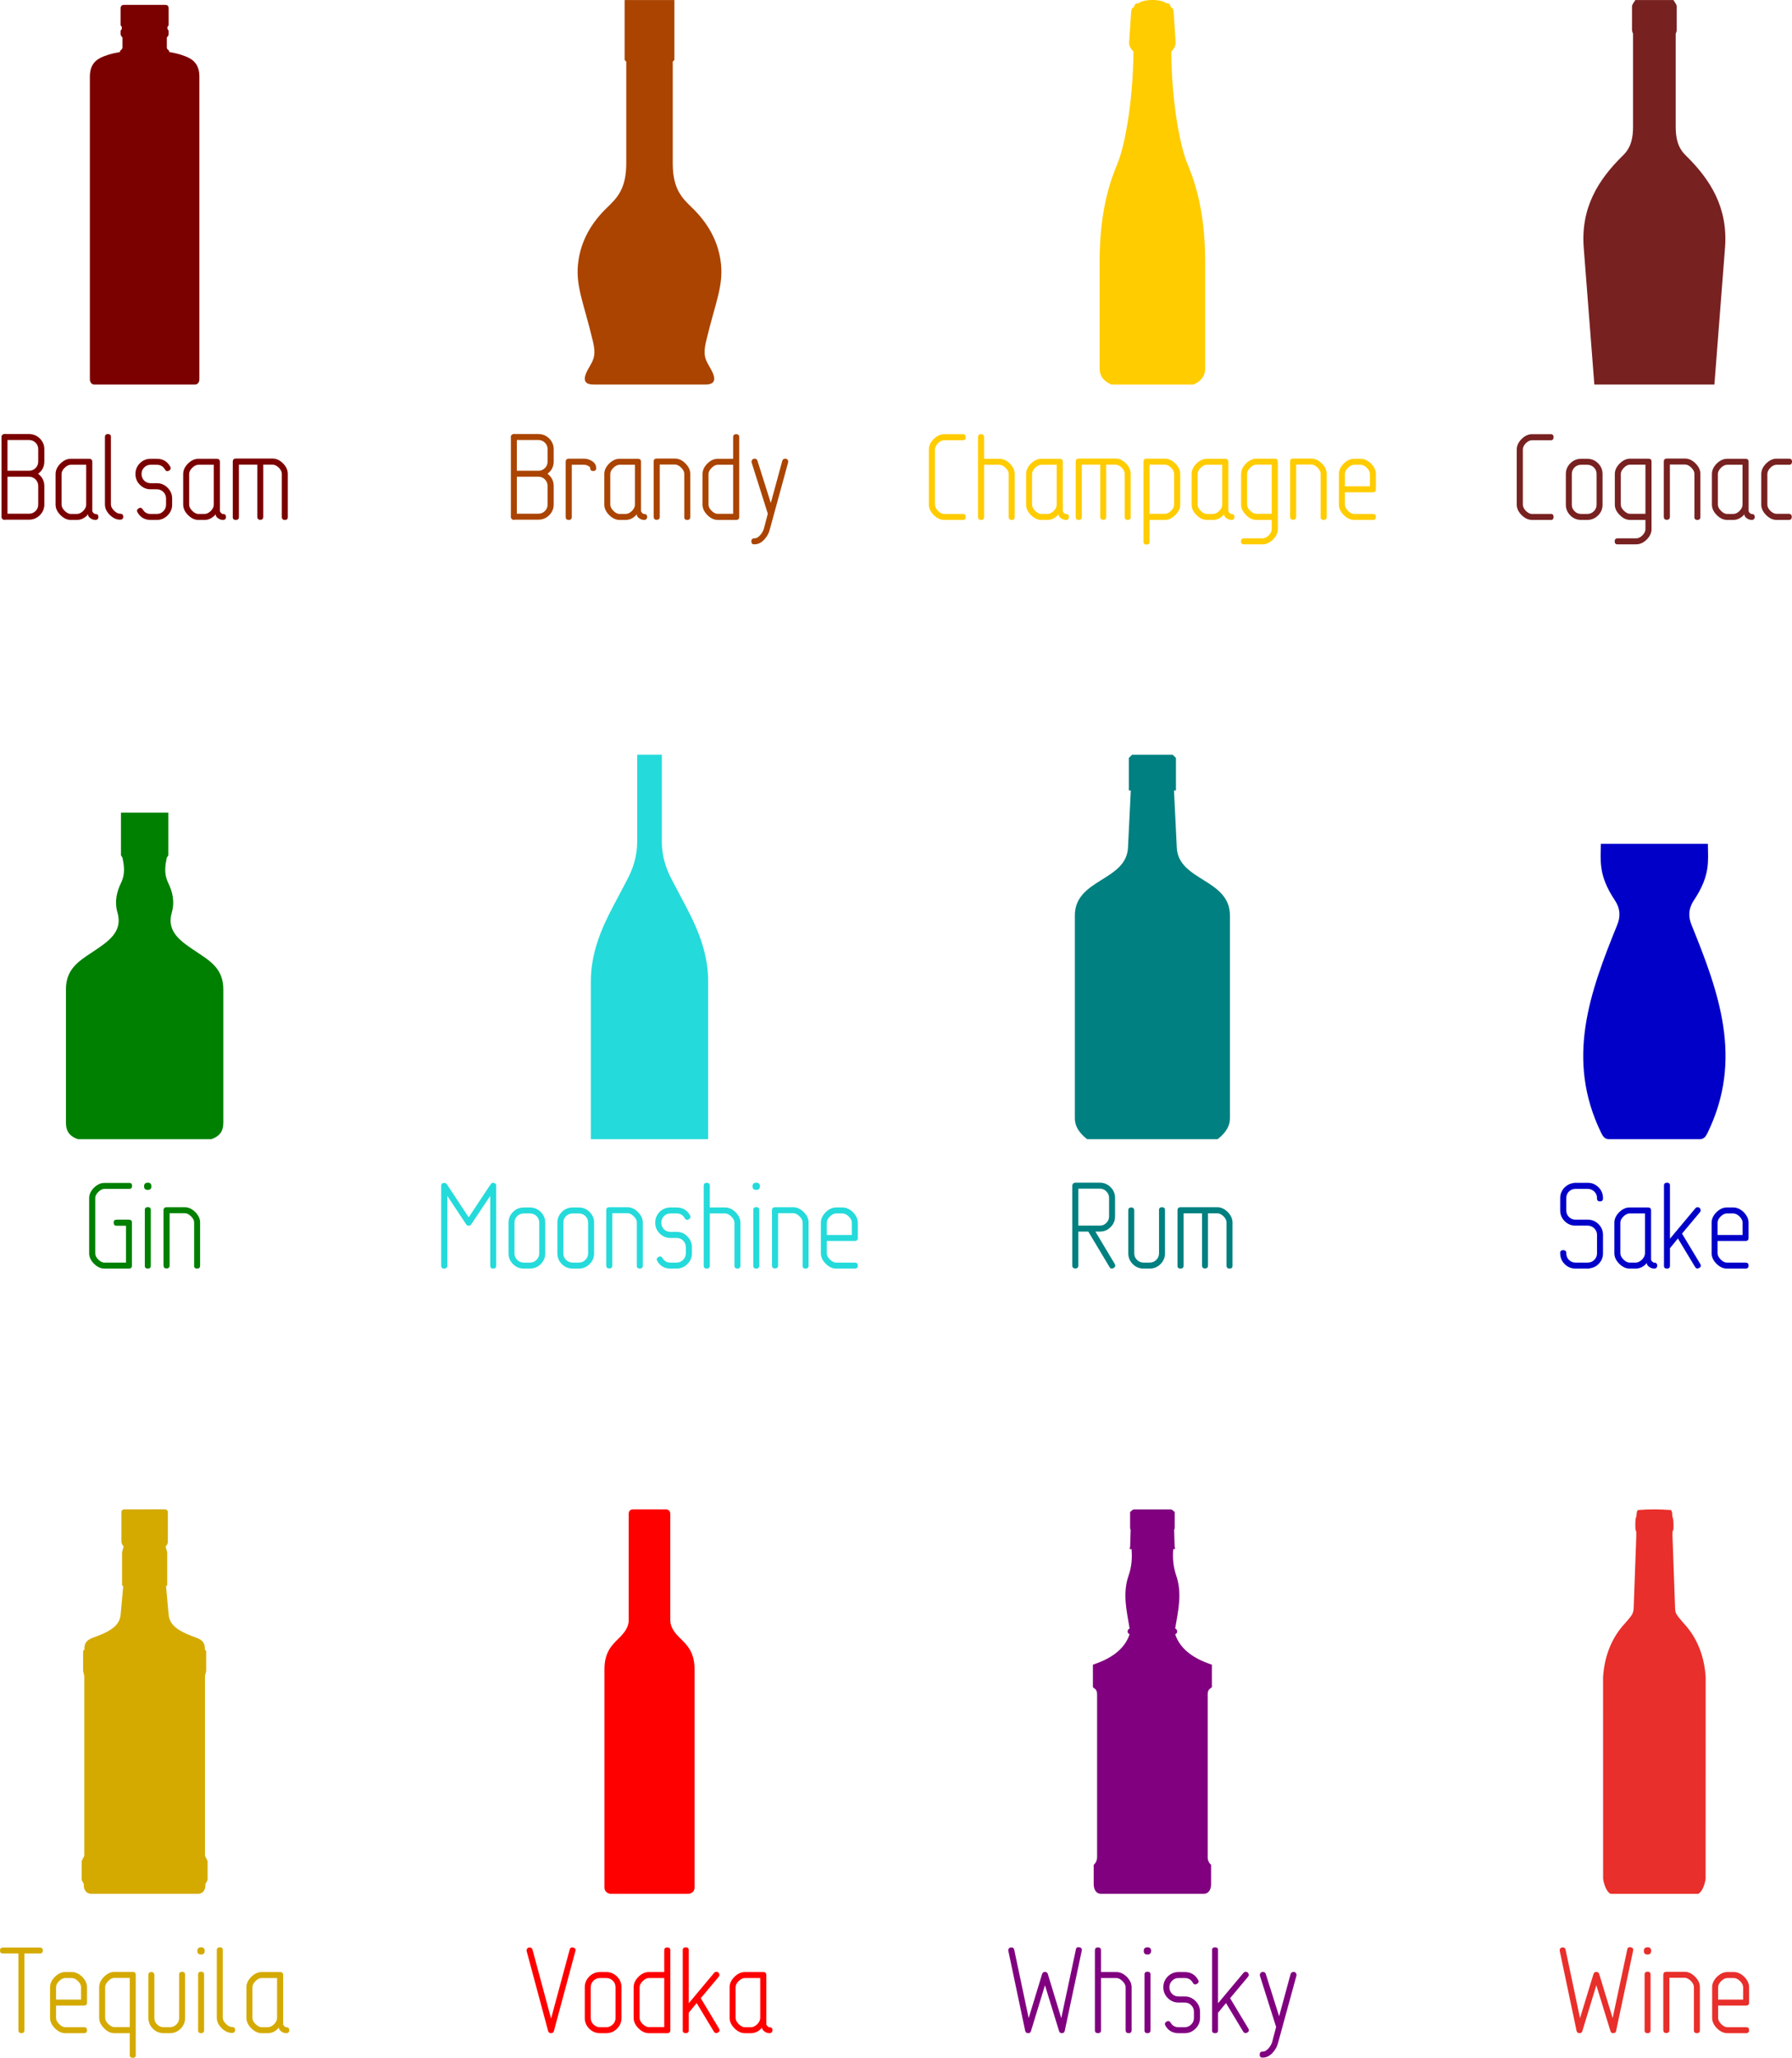
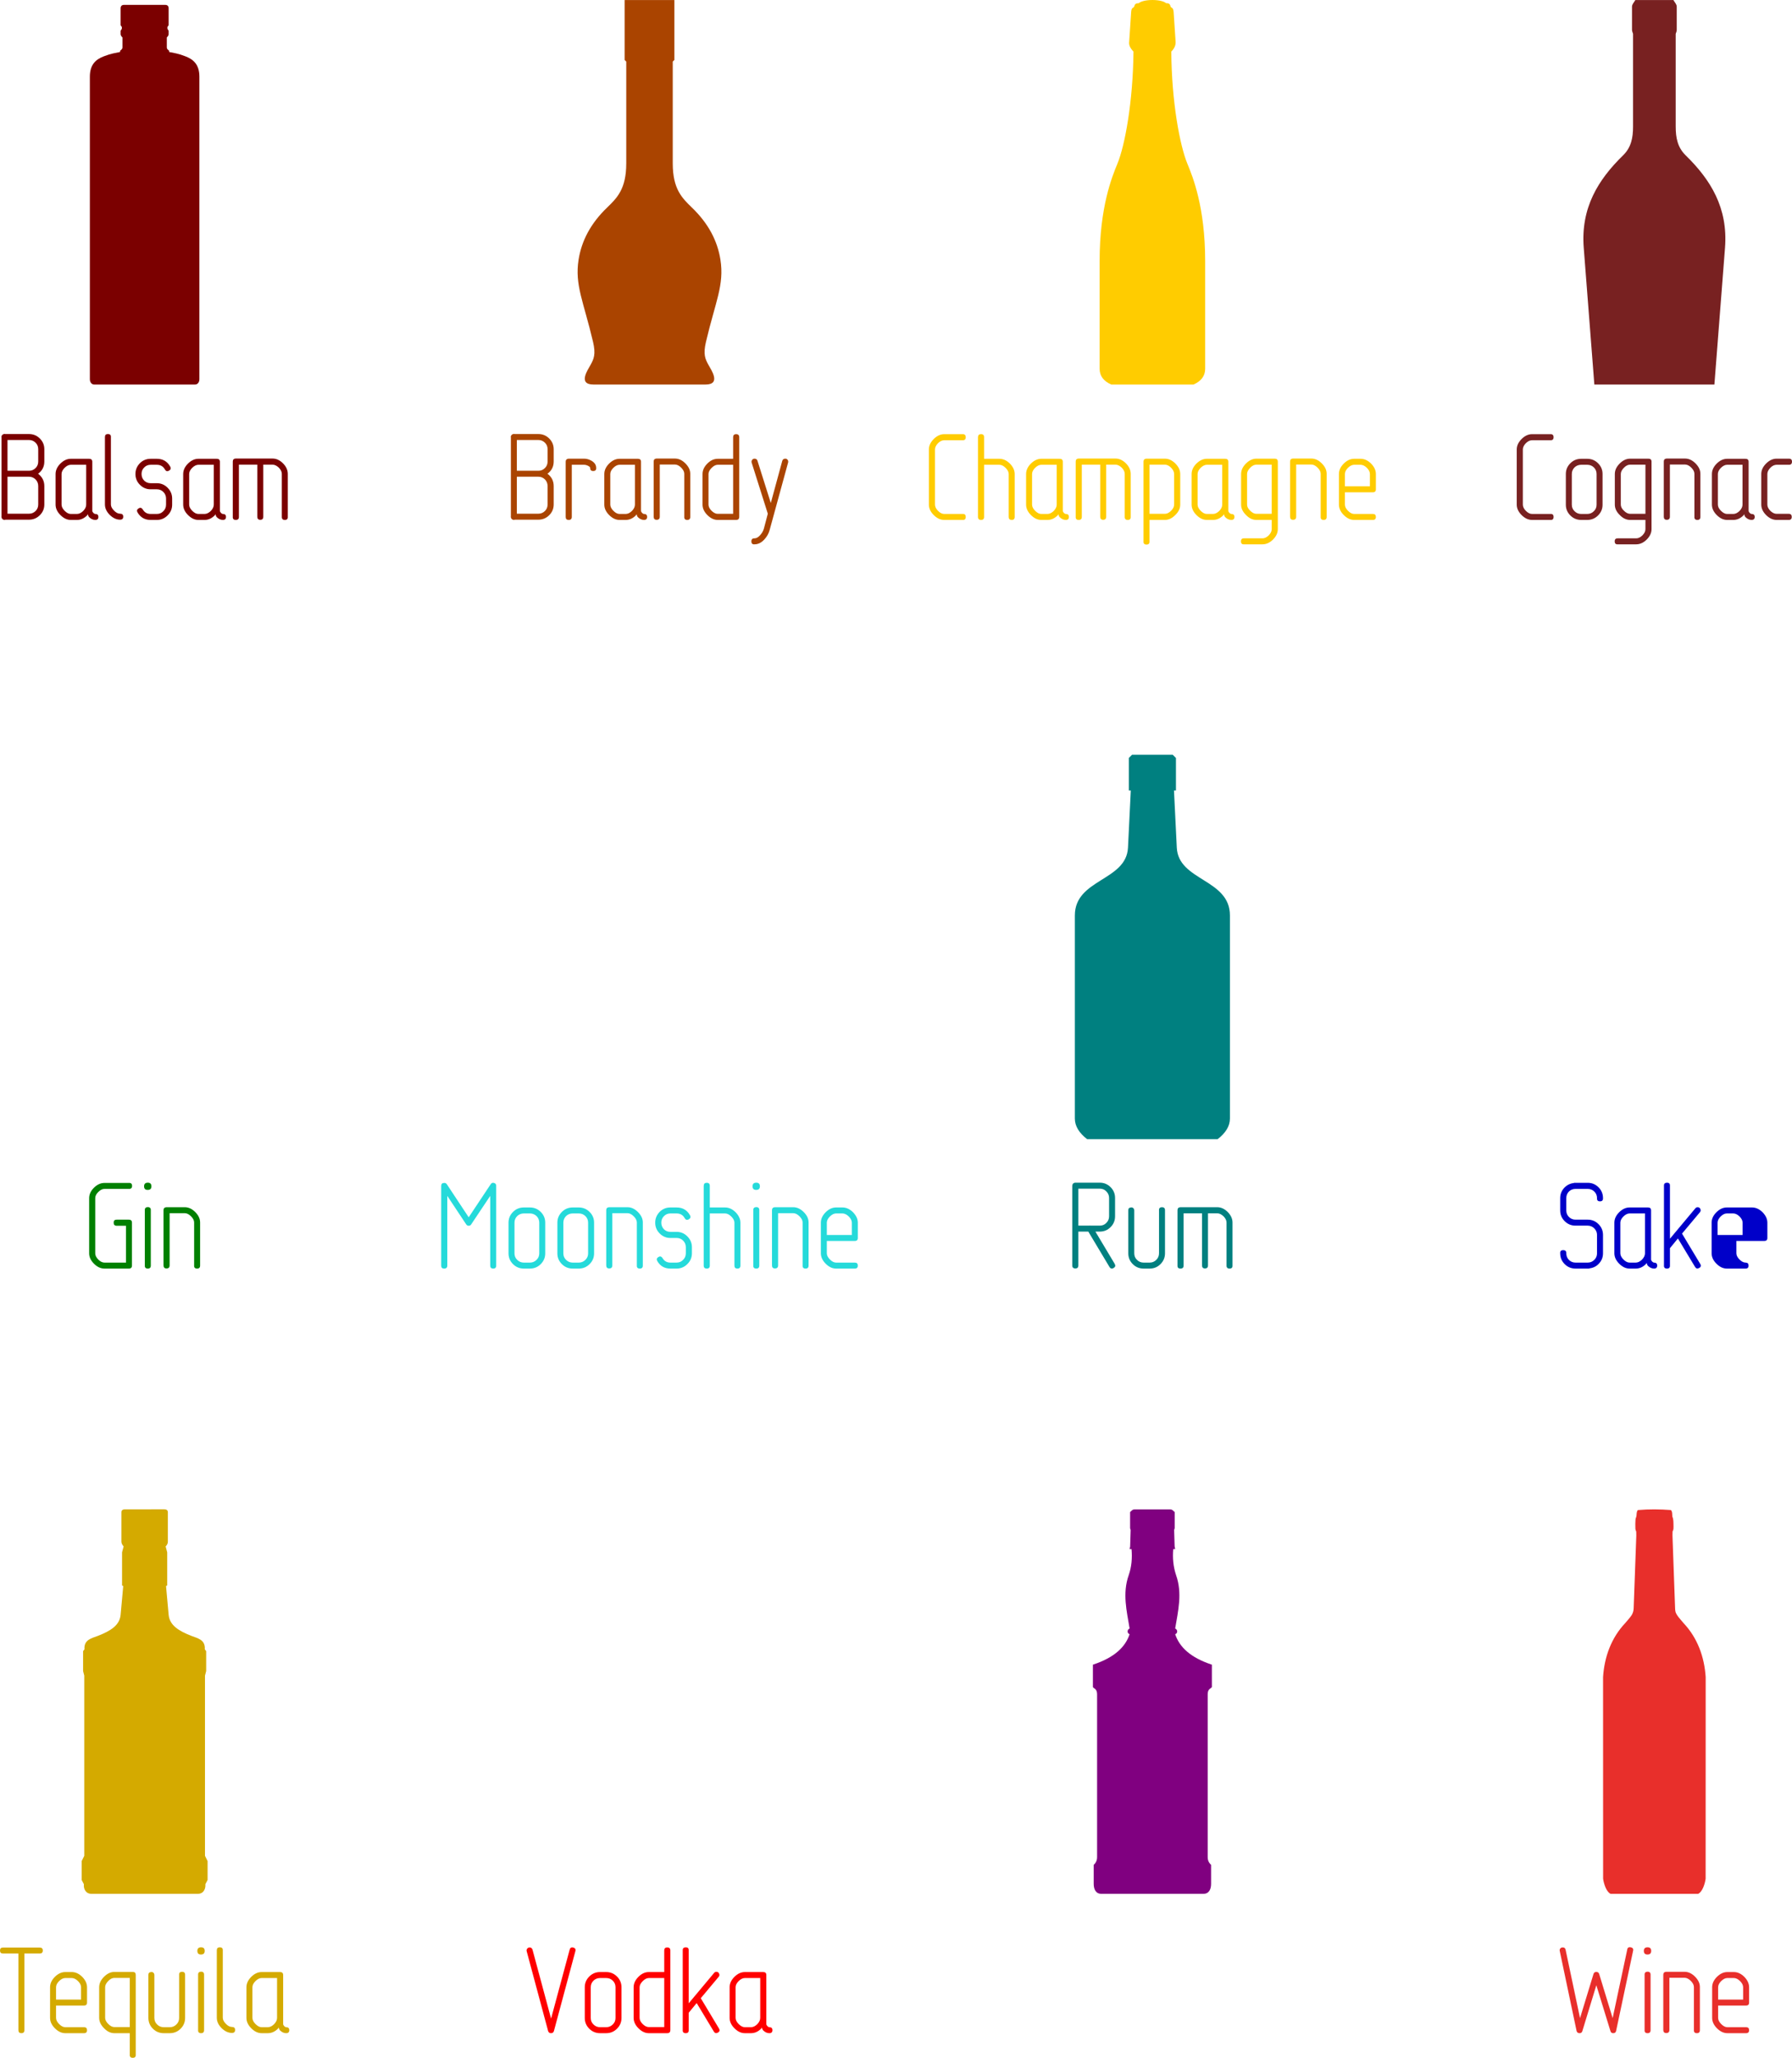
<svg xmlns="http://www.w3.org/2000/svg" width="970.111" height="1113.596" viewBox="0 0 909.479 1043.996">
  <path d="M559.008 960.797c-2.954 0-3.934-2.426-3.934-5.127v-9.573c.675-.65 1.725-1.75 1.725-3.93v-82.558c0-2.763-1.425-2.78-2.125-3.69v-11.384c10.868-3.566 16.47-8.93 18.628-15.472-1.2-.25-1.5-2.226 0-2.871-1.476-8.893-3.706-17.798-.475-27.033 1.525-4.364 1.825-8.74 1.45-13.24h-.95c0-.474.25-.95.25-1.425l.25-8.215c0-.35-.275-.675-.275-1.05v-8.122c.675-.45 1-1.35 2.35-1.35h17.921c1.35 0 1.675.9 2.35 1.35v8.122c0 .35-.274.7-.274 1.05l.25 8.215c.02.476.25.95.25 1.426h-.95c-.4 4.499 0 8.875 1.45 13.239 3.236 9.235 1 18.14-.475 27.033 1.5.65 1.2 2.633 0 2.87 2.15 6.543 7.762 11.907 18.628 15.473v11.383c-.7.9-2.126.925-2.126 3.691v82.557c0 2.176 1.05 3.279 1.726 3.931v9.573c0 2.704-.976 5.127-3.934 5.127z" fill="purple" />
  <path d="M829.958.015c-.575 1.125-1.676 2.1-1.676 3.361v11.758c0 .7.326 1.35.526 2.026v47.092c0 5.634-.95 10.56-5.07 14.571-12.646 12.334-21.538 26.623-19.958 46.884l5.384 69.376h60.93l5.387-69.376c1.576-20.26-7.312-34.55-19.958-46.884-4.111-4.01-5.069-8.937-5.069-14.571V17.16c.25-.675.525-1.325.525-2.026V3.376c0-1.25-1.125-2.25-1.675-3.361z" fill="#782121" />
-   <path d="M321.358 765.736c-2.15 0-2.276 1.65-2.276 2.376v53.974c0 3.505-2.35 6.456-5.096 9.142-3.354 3.276-7.207 6.932-7.207 15.557v111.023c0 1.826 1.825 2.989 3.163 2.989h39.39c1.35 0 3.163-1.15 3.163-2.989V846.785c0-8.625-3.854-12.28-7.21-15.557-2.746-2.686-5.096-5.637-5.096-9.143v-53.973c0-.7-.25-2.376-2.276-2.376z" fill="red" />
-   <path d="M359.39 577.94v-80.294c0-13.71-5.042-25.983-10.966-37.211l-7.443-14.1c-2.936-5.54-5.091-11.948-5.091-19.193v-44.26h-12.504v44.26c0 7.245-2.15 13.652-5.091 19.194l-7.443 14.099c-5.926 11.228-10.968 23.502-10.968 37.211v80.294z" fill="#25dada" />
  <path d="M831.287 766.086c-.4.3-.626 1.05-.7 2.401 0 .675-.25 1.35-.3 1.5-.25.25-.276 1.351-.326 3.052 0 2.35 0 2.89.25 3.476.25.3.25.7.25 2.538l-1.325 36.428c0 1.4-.25 2.573-.95 3.784-.576.925-1.476 2.025-3.279 4.093-7.174 7.568-10.668 17.27-11.316 27.511l.025 102.25c.35 2.651 1.7 6.788 3.819 7.678h44.39c2.126-.9 3.477-5.027 3.82-7.677l.024-102.25c-.65-10.241-4.14-19.944-11.316-27.512-2.1-2.425-2.998-3.523-3.536-4.54-.6-.951-.625-1.976-.675-3.064l-1.325-36.701c.01-1.85 0-2.226.25-2.538.275-.576.325-1.126.25-3.476 0-1.701-.25-2.886-.325-3.051-.25-.25-.275-.826-.3-1.5 0-1.351-.3-2.102-.7-2.402-5.532-.425-11.119-.475-16.648 0z" fill="#e82f2b" />
  <path d="M577.917 1.625c-2.1 0-2 1.05-2.376 1.926-.575.575-1.25.25-1.45 2.476l-1 15.082c-.25 1.525.325 3.146 2.175 5.064-.25 25.392-4.321 47.606-8.165 56.91-2.69 6.516-9.022 21.913-9.022 49.366v54.632c0 3.566 1.95 6.284 5.924 8.002h41.72c3.978-1.726 5.924-4.436 5.924-8.002v-54.632c0-27.453-6.33-42.85-9.023-49.367-3.843-9.303-8.012-31.517-8.162-56.91 1.875-1.925 2.276-3.548 2.176-5.063l-1-15.082c-.25-2.25-.901-1.876-1.451-2.476-.375-.875-.275-2.026-2.376-1.926-.8-.8-3.276-1.625-6.93-1.625-3.656 0-6.124.825-6.931 1.625z" fill="#fc0" />
  <path d="M301.204 195.083c-8.125 0-2.798-7.542-1.475-9.993 1.625-2.948 2.74-5.312 1.25-11.656-4.784-20.376-9.365-28.841-7.342-41.677 1.525-9.578 6.082-18.346 14.42-26.396 5.043-4.874 9.782-9.42 9.782-22.484V31.25l-.825-.825V.033h25.245v30.391l-.826.825v51.628c0 13.064 4.74 17.61 9.783 22.484 8.338 8.05 12.9 16.818 14.42 26.396 2.025 12.836-2.559 21.301-7.342 41.677-1.5 6.344-.376 8.708 1.25 11.656 1.325 2.45 6.66 9.993-1.476 9.993z" fill="#a40" />
-   <path d="M85.415 412.263v21.687l-.775 1.175c-.7 3.726-1.65 7.855.775 12.894 2.026 4.194 3.426 9.19 1.75 15.044-2.843 9.998 5.102 14.875 13.284 20.319 6.612 4.396 12.894 8.407 12.894 18.56v67.598c0 3.801-1.275 6.704-6.057 8.4h-67.77c-4.779-1.7-6.056-4.599-6.056-8.4v-67.598c0-10.153 6.281-14.164 12.893-18.56 8.183-5.444 16.128-10.32 13.284-20.319-1.675-5.854-.275-10.85 1.75-15.044 2.427-5.04 1.476-9.168.776-12.894l-.775-1.175v-21.687z" fill="green" />
  <path d="M63.342 765.721c-.7 0-1.725.275-1.725 1.426v14.88c0 .824.25 1.5 1.125 2.545l-.8 2.956v16.815l.6.3-1.325 14.574c-.476 5.32-5.052 8.175-11.519 10.7-3.1 1.201-7.205 1.901-6.827 6.828l-.7.925v10.09l.6 2.351v91.415l-1.325 2.648v9.58l1.125 2.151c-.25 2.451.975 4.892 3.874 4.892h53.916c2.9 0 4.076-2.451 3.87-4.892l1.126-2.15v-9.58l-1.325-2.649v-91.415l.6-2.35v-10.09l-.7-.926c.375-4.93-3.726-5.617-6.827-6.827-6.467-2.526-11.034-5.382-11.516-10.7l-1.326-14.575.6-.3v-16.815l-.8-2.956c.976-1.05 1.126-1.726 1.126-2.546v-14.88c0-1.15-1.026-1.425-1.726-1.425z" fill="#d4aa00" />
-   <path d="M816.43 577.94c-2.027 0-3.027-1.65-3.73-3.071-18.37-37.544-5.756-71.529 8.118-105.749 1.45-3.639 1.85-7.735-1.326-12.506-8.537-12.854-7.022-20.114-7.022-28.524h54.32c0 8.41 1.524 15.67-7.02 28.524-3.169 4.771-2.781 8.867-1.326 12.506 13.872 34.22 26.488 68.205 8.115 105.749-.7 1.425-1.7 3.07-3.729 3.07z" fill="#0000c9" />
  <path d="M595.173 382.894l1.65 1.65v16.503h-1l1.426 28.979c.825 16.975 26.966 15.797 26.966 34.413v103.038c0 3.866-2.226 7.362-6.237 10.463h-66.23c-4.016-3.101-6.237-6.597-6.237-10.463V464.439c0-18.616 26.135-17.438 26.966-34.413l1.425-28.979h-1v-16.502l1.65-1.65z" fill="teal" />
  <g style="-inkscape-font-specification:NonStandard;text-align:start" font-weight="400" font-size="63.159" font-family="NonStandard" fill="purple" stroke-width=".54" stroke-linecap="round" stroke-linejoin="round">
-     <path d="M513.225 987.974q-.758 0-1.2.568-.442.568-.253 1.263l8.527 40.485q.252 1.137 1.452 1.2 1.2.063 1.516-1.137l7.074-23.179 7.137 23.18q.316 1.2 1.516 1.136 1.2-.063 1.39-1.2l8.59-40.485q.441-1.579-1.201-1.895-1.579-.315-1.768 1.264l-7.39 34.674-6.821-22.358q-.316-1.074-1.453-1.074t-1.453 1.074l-6.82 22.358-7.327-34.674q-.253-1.264-1.516-1.2zM557.2 987.974q-1.515 0-1.515 1.579v40.422q0 1.515 1.579 1.515 1.516 0 1.516-1.515v-26.464h7.768q1.58 0 3.158 1.579 1.58 1.579 1.58 3.095v21.79q0 1.515 1.515 1.515 1.516 0 1.516-1.515v-21.79q0-2.78-2.464-5.306-2.463-2.4-5.305-2.4h-7.768v-10.926q0-1.643-1.58-1.58zM582.374 987.91q-1.894 0-1.894 1.832 0 1.895 1.894 1.832 1.832 0 1.832-1.832 0-1.831-1.832-1.831zm-.063 12.38q-1.516.063-1.452 1.579v27.98q-.127 1.641 1.515 1.641 1.58 0 1.516-1.642v-27.98q.063-1.578-1.579-1.578zM598.117 1000.48q-3.158 0-5.432 2.21-2.274 2.337-2.274 5.495 0 3.22 2.274 5.495 2.274 2.273 5.432 2.273h3.158q1.958 0 3.284 1.327 1.39 1.39 1.39 3.347v3.095q0 2.02-1.39 3.347-1.326 1.39-3.284 1.39h-3.158q-2.653 0-3.98-2.274-.82-1.326-2.083-.568-1.327.758-.569 2.084 2.21 3.79 6.632 3.79h3.158q3.158 0 5.432-2.274 2.336-2.274 2.336-5.495v-3.095q0-3.158-2.336-5.495-2.274-2.274-5.432-2.274h-3.158q-1.958 0-3.284-1.326-1.327-1.39-1.327-3.347 0-1.958 1.327-3.285 1.326-1.39 3.284-1.39h3.158q2.779 0 4.105 2.4.758 1.327 2.084.57 1.327-.759.569-2.085-2.21-3.916-6.758-3.916h-3.158zM616.662 987.91q-1.579.064-1.516 1.516v40.422q-.126 1.642 1.516 1.642t1.516-1.642v-8.716l4.042-4.926 8.716 14.463q.758 1.264 2.084.506 1.327-.758.506-2.085l-9.222-15.347 9.095-10.864q.632-.758.19-1.642-.38-.884-1.39-.884-.695 0-1.137.568l-12.884 15.411v-26.906q.063-1.515-1.516-1.515zM640.9 1000.416q-.758 0-1.2.632-.442.631-.252 1.326l8.21 25.958-1.958 7.453q-.505 1.895-2.02 3.537-1.39 1.516-2.78 1.516-1.579-.063-1.579 1.516 0 1.642 1.58 1.516 2.778 0 5.052-2.527 1.958-2.147 2.653-4.8l9.347-34.169q.19-.758-.252-1.39-.506-.631-1.263-.568-1.137.063-1.453 1.137l-5.81 21.348-6.759-21.411q-.316-1.074-1.516-1.074z" />
-   </g>
+     </g>
  <g style="-inkscape-font-specification:NonStandard;text-align:start" font-weight="400" font-size="63.159" font-family="NonStandard" fill="red" stroke-width=".54" stroke-linecap="round" stroke-linejoin="round">
    <path d="M268.822 987.974q-.758 0-1.264.631-.442.569-.252 1.327l10.863 40.421q.316 1.137 1.516 1.137 1.137 0 1.453-1.137L292 989.932q.442-1.516-1.074-1.895-1.452-.38-1.831 1.137l-9.411 34.927-9.41-34.927q-.317-1.137-1.453-1.2zM304.554 1000.48q-3.221 0-5.495 2.273-2.274 2.274-2.274 5.432v15.6q0 3.158 2.274 5.432 2.274 2.273 5.495 2.273h3.095q3.22 0 5.495-2.273 2.273-2.274 2.273-5.432v-15.6q0-3.158-2.273-5.432-2.274-2.274-5.495-2.274h-3.095zm3.095 3.03q1.958 0 3.347 1.327 1.39 1.39 1.39 3.348v15.6q0 1.958-1.39 3.284-1.39 1.39-3.347 1.39h-3.095q-1.958 0-3.348-1.39-1.39-1.326-1.39-3.284v-15.6q0-1.958 1.39-3.348 1.39-1.326 3.348-1.326h3.095zM338.633 987.974q-1.516 0-1.516 1.579v10.926h-7.831q-2.843 0-5.243 2.4-2.463 2.463-2.463 5.306v15.537q0 2.842 2.463 5.305 2.464 2.463 5.243 2.463h9.347q1.58 0 1.58-1.579v-40.358q0-1.58-1.58-1.58zm-1.516 15.537v24.885h-7.831q-1.516 0-3.095-1.516-1.58-1.58-1.58-3.158v-15.537q0-1.516 1.58-3.095 1.579-1.58 3.095-1.58h7.831zM348.017 987.91q-1.579.064-1.515 1.516v40.422q-.127 1.642 1.515 1.642t1.516-1.642v-8.716l4.042-4.926 8.716 14.463q.758 1.264 2.085.506 1.326-.758.505-2.085l-9.221-15.347 9.095-10.864q.631-.758.189-1.642-.379-.884-1.39-.884-.694 0-1.136.568l-12.885 15.411v-26.906q.063-1.515-1.516-1.515zM378.003 1000.48q-2.779 0-5.242 2.4-2.463 2.463-2.463 5.305v15.537q0 2.842 2.463 5.305 2.463 2.463 5.242 2.463h3.158q2.905 0 5.242-2.4.064-.063.127-.252.063-.19.126-.253l.253.758q.19.505.379.695 1.452 1.452 3.158 1.452 1.579 0 1.579-1.515 0-1.516-1.58-1.516-.442 0-1.01-.569-.505-.568-.505-1.073v-24.822q0-1.516-1.58-1.516h-9.347zm7.832 3.03v20.212q0 1.642-1.516 3.22-1.579 1.517-3.158 1.517h-3.158q-1.516 0-3.095-1.58-1.579-1.578-1.579-3.157v-15.537q0-1.58 1.58-3.158 1.578-1.516 3.094-1.516h7.832z" />
  </g>
  <g style="-inkscape-font-specification:NonStandard;text-align:start" font-weight="400" font-size="63.159" font-family="NonStandard" fill="#25dada" stroke-width=".54" stroke-linecap="round" stroke-linejoin="round">
    <path d="M225.43 600.138q-1.515 0-1.515 1.516v40.422q0 1.516 1.516 1.516 1.579 0 1.579-1.516v-35.37l9.6 14.464q.442.695 1.263.695t1.263-.695l9.664-14.463v35.369q0 1.516 1.516 1.516 1.515 0 1.515-1.516v-40.422q.064-1.137-1.073-1.516-1.074-.316-1.706.632l-11.179 16.8-11.116-16.8q-.505-.695-1.326-.632zM265.854 612.58q-3.221 0-5.495 2.274t-2.274 5.432v15.6q0 3.158 2.274 5.432 2.274 2.274 5.495 2.274h3.095q3.22 0 5.494-2.274 2.274-2.274 2.274-5.432v-15.6q0-3.158-2.274-5.432-2.273-2.273-5.494-2.273h-3.095zm3.095 3.032q1.957 0 3.347 1.327 1.39 1.39 1.39 3.347v15.6q0 1.958-1.39 3.285-1.39 1.39-3.347 1.39h-3.095q-1.958 0-3.348-1.39-1.39-1.327-1.39-3.285v-15.6q0-1.958 1.39-3.347 1.39-1.327 3.348-1.327h3.095zM290.649 612.58q-3.221 0-5.495 2.274t-2.274 5.432v15.6q0 3.158 2.274 5.432 2.274 2.274 5.495 2.274h3.094q3.222 0 5.495-2.274 2.274-2.274 2.274-5.432v-15.6q0-3.158-2.274-5.432-2.273-2.273-5.495-2.273h-3.094zm3.094 3.032q1.958 0 3.348 1.327 1.39 1.39 1.39 3.347v15.6q0 1.958-1.39 3.285-1.39 1.39-3.348 1.39h-3.094q-1.958 0-3.348-1.39-1.39-1.327-1.39-3.285v-15.6q0-1.958 1.39-3.347 1.39-1.327 3.348-1.327h3.094zM309.065 612.454q-1.39.127-1.39 1.516v27.98q0 1.579 1.516 1.579 1.579 0 1.579-1.58v-26.463h7.705q1.58 0 3.158 1.579 1.58 1.579 1.58 3.095v21.79q-.127 1.642 1.515 1.642 1.579 0 1.516-1.642v-21.79q0-2.78-2.463-5.242-2.464-2.464-5.306-2.464h-9.41zM340.239 612.58q-3.158 0-5.432 2.211-2.274 2.337-2.274 5.495 0 3.221 2.274 5.495t5.432 2.274h3.158q1.957 0 3.284 1.326 1.39 1.39 1.39 3.347v3.095q0 2.021-1.39 3.348-1.327 1.39-3.284 1.39h-3.158q-2.653 0-3.98-2.275-.82-1.326-2.084-.568-1.326.758-.568 2.084 2.21 3.79 6.632 3.79h3.158q3.157 0 5.431-2.274 2.337-2.274 2.337-5.495v-3.095q0-3.157-2.337-5.494-2.274-2.274-5.431-2.274h-3.158q-1.958 0-3.285-1.327-1.326-1.389-1.326-3.347t1.326-3.284q1.327-1.39 3.285-1.39h3.158q2.779 0 4.105 2.4.758 1.327 2.084.569t.569-2.085q-2.211-3.915-6.758-3.915h-3.158zM358.657 600.075q-1.515 0-1.515 1.58v40.421q0 1.516 1.579 1.516 1.515 0 1.515-1.516v-26.464h7.769q1.579 0 3.158 1.58 1.579 1.578 1.579 3.094v21.79q0 1.516 1.516 1.516t1.516-1.516v-21.79q0-2.779-2.464-5.305-2.463-2.4-5.305-2.4h-7.769v-10.927q0-1.642-1.579-1.579zM383.831 600.012q-1.894 0-1.894 1.832 0 1.894 1.894 1.831 1.832 0 1.832-1.831 0-1.832-1.832-1.832zm-.063 12.38q-1.516.062-1.453 1.578v27.98q-.126 1.642 1.516 1.642 1.58 0 1.516-1.642v-27.98q.063-1.579-1.579-1.579zM393.195 612.454q-1.39.127-1.39 1.516v27.98q0 1.579 1.516 1.579 1.579 0 1.579-1.58v-26.463h7.705q1.58 0 3.158 1.579 1.58 1.579 1.58 3.095v21.79q-.127 1.642 1.515 1.642 1.58 0 1.516-1.642v-21.79q0-2.78-2.463-5.242-2.463-2.464-5.306-2.464h-9.41zM424.306 612.58q-2.78 0-5.243 2.4-2.463 2.464-2.463 5.306v15.537q0 2.842 2.463 5.306 2.464 2.463 5.243 2.463h9.537q1.515 0 1.515-1.516t-1.515-1.516h-9.537q-1.516 0-3.095-1.579-1.58-1.579-1.58-3.158v-6.253h14.212q1.515 0 1.515-1.515v-7.769q0-2.779-2.463-5.305-2.463-2.4-5.305-2.4h-3.284zm3.284 3.032q1.579 0 3.158 1.516 1.579 1.58 1.579 3.158v6.253h-12.695v-6.253q0-1.579 1.579-3.158 1.579-1.516 3.095-1.516h3.284z" />
  </g>
  <g style="-inkscape-font-specification:NonStandard;text-align:start" font-weight="400" font-size="63.159" font-family="NonStandard" fill="#e82f2b" stroke-width=".54" stroke-linecap="round" stroke-linejoin="round">
    <path d="M793.061 987.974q-.758 0-1.2.568-.442.568-.253 1.263l8.527 40.485q.252 1.137 1.453 1.2 1.2.063 1.515-1.137l7.074-23.179 7.137 23.18q.316 1.2 1.516 1.136 1.2-.063 1.39-1.2l8.59-40.485q.441-1.579-1.2-1.895-1.58-.315-1.77 1.264l-7.389 34.674-6.821-22.358q-.316-1.074-1.453-1.074t-1.452 1.074l-6.822 22.358-7.326-34.674q-.253-1.264-1.516-1.2zM836.182 987.91q-1.895 0-1.895 1.832 0 1.895 1.895 1.832 1.832 0 1.832-1.832 0-1.831-1.832-1.831zm-.063 12.38q-1.516.063-1.453 1.579v27.98q-.126 1.641 1.516 1.641 1.579 0 1.516-1.642v-27.98q.063-1.578-1.58-1.578zM845.545 1000.353q-1.39.126-1.39 1.516v27.98q0 1.578 1.517 1.578 1.579 0 1.579-1.579v-26.464h7.705q1.58 0 3.158 1.58 1.579 1.578 1.579 3.094v21.79q-.126 1.642 1.516 1.642 1.579 0 1.516-1.642v-21.79q0-2.779-2.464-5.242-2.463-2.463-5.305-2.463h-9.41zM876.656 1000.48q-2.779 0-5.242 2.4-2.463 2.463-2.463 5.305v15.537q0 2.842 2.463 5.305 2.463 2.463 5.242 2.463h9.537q1.516 0 1.516-1.515 0-1.516-1.516-1.516h-9.537q-1.516 0-3.095-1.58-1.579-1.578-1.579-3.157v-6.253h14.211q1.516 0 1.516-1.516v-7.768q0-2.78-2.463-5.306-2.463-2.4-5.305-2.4h-3.285zm3.285 3.03q1.579 0 3.157 1.517 1.58 1.579 1.58 3.158v6.252h-12.696v-6.252q0-1.58 1.58-3.158 1.578-1.516 3.094-1.516h3.285z" />
  </g>
  <g style="-inkscape-font-specification:NonStandard;text-align:start" font-weight="400" font-size="63.159" font-family="NonStandard" fill="#fc0" stroke-width=".54" stroke-linecap="round" stroke-linejoin="round">
    <path d="M479.2 220.258q-2.842 0-5.306 2.463-2.463 2.463-2.463 5.305v27.98q0 2.842 2.463 5.305 2.464 2.463 5.306 2.463h9.347q1.58.127 1.58-1.515 0-1.643-1.58-1.516H479.2q-1.58 0-3.158-1.58-1.516-1.578-1.516-3.157v-27.98q0-1.579 1.516-3.158 1.516-1.515 3.158-1.515h9.347q1.58.063 1.58-1.516 0-1.642-1.58-1.58H479.2zM497.865 220.258q-1.515 0-1.515 1.579v40.422q0 1.515 1.579 1.515 1.515 0 1.515-1.515v-26.464h7.769q1.579 0 3.158 1.579t1.579 3.095v21.79q0 1.515 1.516 1.515t1.516-1.515v-21.79q0-2.78-2.464-5.306-2.463-2.4-5.305-2.4h-7.769v-10.926q0-1.642-1.579-1.58zM528.471 232.763q-2.779 0-5.242 2.4-2.463 2.464-2.463 5.306v15.537q0 2.842 2.463 5.305 2.463 2.463 5.242 2.463h3.158q2.905 0 5.242-2.4.063-.063.126-.252.064-.19.127-.253l.252.758q.19.505.38.695 1.452 1.452 3.157 1.452 1.58 0 1.58-1.515 0-1.516-1.58-1.516-.442 0-1.01-.569-.505-.568-.505-1.073v-24.822q0-1.516-1.58-1.516h-9.347zm7.832 3.032v20.21q0 1.643-1.516 3.222-1.58 1.516-3.158 1.516h-3.158q-1.516 0-3.095-1.58-1.579-1.578-1.579-3.157v-15.537q0-1.58 1.58-3.158 1.578-1.516 3.094-1.516h7.832zM547.332 232.637q-1.39.126-1.39 1.516v27.98q-.126 1.641 1.516 1.641t1.58-1.642v-26.4h9.347v26.4q0 1.58 1.516 1.58 1.515 0 1.515-1.58v-26.4h4.737q1.516 0 3.158 1.516 1.516 1.579 1.516 3.158v21.726q-.063 1.642 1.516 1.642 1.642 0 1.516-1.642v-21.726q0-2.843-2.4-5.306-2.463-2.463-5.306-2.463h-18.821zM581.749 232.7q-1.39.126-1.39 1.516v40.422q-.126 1.642 1.516 1.642t1.516-1.642v-10.864h7.832q2.842 0 5.305-2.526 2.463-2.4 2.463-5.242v-15.537q0-2.842-2.463-5.306-2.463-2.463-5.305-2.463h-9.474zm1.642 3.032h7.832q1.579 0 3.158 1.579 1.515 1.579 1.515 3.158v15.537q0 1.579-1.515 3.095-1.58 1.579-3.158 1.579h-7.832v-24.948zM612.478 232.763q-2.78 0-5.242 2.4-2.464 2.464-2.464 5.306v15.537q0 2.842 2.464 5.305 2.463 2.463 5.242 2.463h3.158q2.905 0 5.242-2.4.063-.063.126-.252.063-.19.127-.253l.252.758q.19.505.38.695 1.452 1.452 3.157 1.452 1.58 0 1.58-1.515 0-1.516-1.58-1.516-.442 0-1.01-.569-.506-.568-.506-1.073v-24.822q0-1.516-1.579-1.516h-9.347zm7.831 3.032v20.21q0 1.643-1.515 3.222-1.58 1.516-3.158 1.516h-3.158q-1.516 0-3.095-1.58-1.58-1.578-1.58-3.157v-15.537q0-1.58 1.58-3.158 1.579-1.516 3.095-1.516h7.831zM637.655 232.7q-2.843 0-5.306 2.463-2.463 2.464-2.463 5.306v15.537q0 2.842 2.463 5.242 2.4 2.526 5.306 2.526h7.768v4.674q0 1.58-1.516 3.158-1.579 1.516-3.158 1.516h-9.347q-1.58-.063-1.58 1.516 0 1.642 1.58 1.516h9.347q2.843 0 5.306-2.4 2.463-2.464 2.463-5.306v-34.232q0-1.516-1.579-1.516h-9.284zm7.768 3.032v24.948h-7.768q-1.58 0-3.158-1.58-1.58-1.515-1.58-3.094v-15.537q0-1.58 1.58-3.158 1.515-1.58 3.158-1.58h7.768zM656.13 232.637q-1.389.126-1.389 1.516v27.98q0 1.578 1.516 1.578 1.579 0 1.579-1.579V235.67h7.705q1.58 0 3.158 1.579 1.58 1.579 1.58 3.094v21.79q-.127 1.642 1.515 1.642 1.58 0 1.516-1.642v-21.79q0-2.779-2.463-5.242t-5.306-2.463h-9.41zM687.242 232.763q-2.78 0-5.243 2.4-2.463 2.464-2.463 5.306v15.537q0 2.842 2.463 5.305 2.464 2.463 5.243 2.463h9.537q1.515 0 1.515-1.515 0-1.516-1.515-1.516h-9.537q-1.516 0-3.095-1.58-1.58-1.578-1.58-3.157v-6.253h14.212q1.515 0 1.515-1.516v-7.768q0-2.78-2.463-5.306-2.463-2.4-5.305-2.4h-3.284zm3.284 3.032q1.579 0 3.158 1.516 1.579 1.579 1.579 3.158v6.252h-12.695v-6.252q0-1.58 1.579-3.158 1.579-1.516 3.095-1.516h3.284z" />
  </g>
  <g style="-inkscape-font-specification:NonStandard;text-align:start" font-weight="400" font-size="63.159" font-family="NonStandard" fill="#782121" stroke-width=".54" stroke-linecap="round" stroke-linejoin="round">
    <path d="M777.55 220.258q-2.842 0-5.306 2.463-2.463 2.463-2.463 5.305v27.98q0 2.842 2.463 5.305 2.464 2.463 5.306 2.463h9.347q1.58.127 1.58-1.515 0-1.643-1.58-1.516h-9.347q-1.58 0-3.158-1.58-1.516-1.578-1.516-3.157v-27.98q0-1.579 1.516-3.158 1.516-1.515 3.158-1.515h9.347q1.58.063 1.58-1.516 0-1.642-1.58-1.58h-9.347zM802.468 232.763q-3.221 0-5.495 2.274t-2.274 5.432v15.6q0 3.158 2.274 5.432 2.274 2.273 5.495 2.273h3.095q3.22 0 5.495-2.273 2.273-2.274 2.273-5.432v-15.6q0-3.158-2.273-5.432-2.274-2.274-5.495-2.274h-3.095zm3.095 3.032q1.958 0 3.347 1.326 1.39 1.39 1.39 3.348v15.6q0 1.958-1.39 3.284-1.39 1.39-3.347 1.39h-3.095q-1.958 0-3.347-1.39-1.39-1.326-1.39-3.284v-15.6q0-1.958 1.39-3.348 1.39-1.326 3.347-1.326h3.095zM827.326 232.7q-2.842 0-5.305 2.463-2.463 2.464-2.463 5.306v15.537q0 2.842 2.463 5.242 2.4 2.526 5.305 2.526h7.769v4.674q0 1.58-1.516 3.158-1.58 1.516-3.158 1.516h-9.348q-1.579-.063-1.579 1.516 0 1.642 1.58 1.516h9.347q2.842 0 5.305-2.4 2.463-2.464 2.463-5.306v-34.232q0-1.516-1.578-1.516h-9.285zm7.769 3.032v24.948h-7.769q-1.579 0-3.158-1.58-1.579-1.515-1.579-3.094v-15.537q0-1.58 1.58-3.158 1.515-1.58 3.157-1.58h7.769zM845.802 232.637q-1.39.126-1.39 1.516v27.98q0 1.578 1.516 1.578 1.58 0 1.58-1.579V235.67h7.705q1.579 0 3.158 1.579t1.579 3.094v21.79q-.126 1.642 1.516 1.642 1.579 0 1.515-1.642v-21.79q0-2.779-2.463-5.242t-5.305-2.463h-9.41zM876.534 232.763q-2.779 0-5.242 2.4-2.463 2.464-2.463 5.306v15.537q0 2.842 2.463 5.305 2.463 2.463 5.242 2.463h3.158q2.905 0 5.242-2.4.063-.063.127-.252.063-.19.126-.253l.253.758q.189.505.378.695 1.453 1.452 3.158 1.452 1.58 0 1.58-1.515 0-1.516-1.58-1.516-.442 0-1.01-.569-.505-.568-.505-1.073v-24.822q0-1.516-1.58-1.516h-9.347zm7.832 3.032v20.21q0 1.643-1.516 3.222-1.579 1.516-3.158 1.516h-3.158q-1.516 0-3.095-1.58-1.579-1.578-1.579-3.157v-15.537q0-1.58 1.58-3.158 1.578-1.516 3.094-1.516h7.832zM901.648 232.7q-2.842 0-5.306 2.463-2.463 2.464-2.463 5.306v15.537q0 2.842 2.463 5.305 2.464 2.463 5.306 2.463h6.19q1.515 0 1.515-1.515 0-1.58-1.516-1.58h-6.19q-1.578 0-3.157-1.515-1.516-1.58-1.516-3.158v-15.537q0-1.58 1.516-3.158 1.516-1.516 3.158-1.516h6.19q1.642.063 1.642-1.58 0-1.578-1.643-1.515h-6.19z" />
  </g>
  <g style="-inkscape-font-specification:NonStandard;text-align:start" font-weight="400" font-size="63.159" font-family="NonStandard" fill="#7b0000" stroke-width=".54" stroke-linecap="round" stroke-linejoin="round">
    <path d="M2.288 220.131q-.253 0-.442.127-.19.063-.253.063H1.53q0 .063-.063.063 0 .063-.063.063l-.063.064-.064.063q-.694.505-.505 1.452v39.854q-.063.316 0 .568.063.38.253.632.126.19.19.253.757.631 1.578.315H14.73q3.221 0 5.495-2.273 2.274-2.274 2.274-5.432v-9.348q0-3.852-3.158-6.252 3.158-2.337 3.158-6.19V227.9q0-3.158-2.274-5.432-2.274-2.273-5.495-2.273H2.604q-.127-.063-.316-.063zm1.516 3.095H14.73q1.958 0 3.348 1.39 1.326 1.326 1.326 3.284v6.253q0 1.958-1.326 3.284-1.39 1.39-3.348 1.39H3.804v-15.6zm0 18.632H14.73q1.958 0 3.348 1.39 1.326 1.39 1.326 3.347v9.348q0 1.958-1.326 3.284-1.39 1.39-3.348 1.39H3.804v-18.759zM35.911 232.763q-2.779 0-5.242 2.4-2.463 2.464-2.463 5.306v15.537q0 2.842 2.463 5.305 2.463 2.463 5.242 2.463h3.158q2.906 0 5.243-2.4.063-.063.126-.252.063-.19.126-.253l.253.758q.19.505.379.695 1.453 1.452 3.158 1.452 1.579 0 1.579-1.515 0-1.516-1.58-1.516-.441 0-1.01-.569-.505-.568-.505-1.073v-24.822q0-1.516-1.579-1.516h-9.348zm7.832 3.032v20.21q0 1.643-1.516 3.222-1.579 1.516-3.158 1.516h-3.158q-1.515 0-3.094-1.58-1.58-1.578-1.58-3.157v-15.537q0-1.58 1.58-3.158 1.579-1.516 3.094-1.516h7.832zM54.772 220.195q-1.515 0-1.515 1.515v34.233q0 2.842 2.463 5.305 2.463 2.4 5.242 2.4 1.579 0 1.579-1.516 0-1.515-1.579-1.515t-3.095-1.58q-1.579-1.578-1.579-3.094V221.71q.063-1.515-1.516-1.515zM76.445 232.763q-3.158 0-5.432 2.21-2.273 2.338-2.273 5.496 0 3.22 2.273 5.495 2.274 2.273 5.432 2.273h3.158q1.958 0 3.284 1.327 1.39 1.39 1.39 3.347v3.095q0 2.021-1.39 3.347-1.326 1.39-3.284 1.39h-3.158q-2.653 0-3.98-2.274-.82-1.326-2.083-.568-1.327.758-.569 2.084 2.21 3.79 6.632 3.79h3.158q3.158 0 5.432-2.274 2.336-2.274 2.336-5.495v-3.095q0-3.158-2.336-5.495-2.274-2.274-5.432-2.274h-3.158q-1.958 0-3.284-1.326-1.327-1.39-1.327-3.347 0-1.958 1.327-3.285 1.326-1.39 3.284-1.39h3.158q2.779 0 4.105 2.401.758 1.326 2.085.568 1.326-.758.568-2.084-2.21-3.916-6.758-3.916h-3.158zM100.674 232.763q-2.779 0-5.242 2.4-2.463 2.464-2.463 5.306v15.537q0 2.842 2.463 5.305 2.463 2.463 5.242 2.463h3.158q2.906 0 5.243-2.4.063-.063.126-.252.063-.19.126-.253l.253.758q.19.505.379.695 1.452 1.452 3.158 1.452 1.579 0 1.579-1.515 0-1.516-1.58-1.516-.441 0-1.01-.569-.505-.568-.505-1.073v-24.822q0-1.516-1.579-1.516h-9.348zm7.832 3.032v20.21q0 1.643-1.516 3.222-1.579 1.516-3.158 1.516h-3.158q-1.515 0-3.094-1.58-1.58-1.578-1.58-3.157v-15.537q0-1.58 1.58-3.158 1.579-1.516 3.094-1.516h7.832zM119.535 232.637q-1.39.126-1.39 1.516v27.98q-.125 1.641 1.517 1.641t1.579-1.642v-26.4h9.347v26.4q0 1.58 1.516 1.58t1.516-1.58v-26.4h4.737q1.516 0 3.158 1.516 1.516 1.579 1.516 3.158v21.726q-.064 1.642 1.515 1.642 1.643 0 1.516-1.642v-21.726q0-2.843-2.4-5.306-2.463-2.463-5.305-2.463h-18.822z" />
  </g>
  <g style="-inkscape-font-specification:NonStandard;text-align:start" font-weight="400" font-size="63.159" font-family="NonStandard" fill="#a40" stroke-width=".54" stroke-linecap="round" stroke-linejoin="round">
    <path d="M260.8 220.131q-.253 0-.443.127-.19.063-.252.063h-.064q0 .063-.063.063 0 .063-.063.063l-.063.064-.063.063q-.695.505-.506 1.452v39.854q-.063.316 0 .568.063.38.253.632.126.19.19.253.757.631 1.578.315h11.937q3.222 0 5.495-2.273 2.274-2.274 2.274-5.432v-9.348q0-3.852-3.158-6.252 3.158-2.337 3.158-6.19V227.9q0-3.158-2.274-5.432-2.273-2.273-5.495-2.273h-12.126q-.126-.063-.316-.063zm1.515 3.095h10.927q1.958 0 3.347 1.39 1.326 1.326 1.326 3.284v6.253q0 1.958-1.326 3.284-1.39 1.39-3.347 1.39h-10.927v-15.6zm0 18.632h10.927q1.958 0 3.347 1.39 1.326 1.39 1.326 3.347v9.348q0 1.958-1.326 3.284-1.39 1.39-3.347 1.39h-10.927v-18.759zM288.486 232.7q-1.39.19-1.39 1.516v28.043q0 1.515 1.516 1.515 1.58 0 1.58-1.515v-26.464h6.252q1.074 0 2.21.632.885.505.885.947-.064 1.579 1.515 1.579 1.643 0 1.516-1.58 0-2.21-2.337-3.6-1.831-1.073-3.79-1.073h-7.957zM314.407 232.763q-2.78 0-5.243 2.4-2.463 2.464-2.463 5.306v15.537q0 2.842 2.463 5.305 2.464 2.463 5.243 2.463h3.158q2.905 0 5.242-2.4.063-.063.126-.252.063-.19.127-.253l.252.758q.19.505.38.695 1.452 1.452 3.157 1.452 1.58 0 1.58-1.515 0-1.516-1.58-1.516-.442 0-1.01-.569-.506-.568-.506-1.073v-24.822q0-1.516-1.579-1.516h-9.347zm7.831 3.032v20.21q0 1.643-1.515 3.222-1.58 1.516-3.158 1.516h-3.158q-1.516 0-3.095-1.58-1.58-1.578-1.58-3.157v-15.537q0-1.58 1.58-3.158 1.579-1.516 3.095-1.516h7.831zM333.141 232.637q-1.39.126-1.39 1.516v27.98q0 1.578 1.517 1.578 1.579 0 1.579-1.579V235.67h7.705q1.579 0 3.158 1.579t1.579 3.094v21.79q-.126 1.642 1.516 1.642 1.579 0 1.516-1.642v-21.79q0-2.779-2.464-5.242-2.463-2.463-5.305-2.463h-9.41zM373.6 220.258q-1.516 0-1.516 1.579v10.926h-7.832q-2.842 0-5.242 2.4-2.463 2.464-2.463 5.306v15.537q0 2.842 2.463 5.305 2.463 2.463 5.242 2.463h9.348q1.579 0 1.579-1.579v-40.358q0-1.58-1.58-1.58zm-1.516 15.537v24.885h-7.832q-1.516 0-3.095-1.516-1.579-1.58-1.579-3.158v-15.537q0-1.516 1.58-3.095 1.578-1.58 3.094-1.58h7.832zM382.92 232.7q-.757 0-1.2.632-.441.631-.252 1.326l8.21 25.959-1.957 7.452q-.505 1.895-2.021 3.537-1.39 1.516-2.78 1.516-1.578-.063-1.578 1.516 0 1.642 1.579 1.516 2.779 0 5.052-2.527 1.958-2.147 2.653-4.8l9.348-34.169q.19-.758-.253-1.39-.505-.631-1.263-.568-1.137.063-1.453 1.137l-5.81 21.348-6.758-21.411q-.316-1.074-1.516-1.074z" />
  </g>
  <g style="-inkscape-font-specification:NonStandard;text-align:start" font-weight="400" font-size="63.159" font-family="NonStandard" fill="green" stroke-width=".54" stroke-linecap="round" stroke-linejoin="round">
    <path d="M53.01 600.138q-2.842 0-5.305 2.4-2.463 2.463-2.463 5.306v28.042q0 2.78 2.463 5.243 2.463 2.463 5.306 2.463H65.39q1.579 0 1.579-1.516v-21.79q0-1.516-1.58-1.516H59.2q-1.516 0-1.516 1.516 0 1.58 1.516 1.58h4.737v18.694H53.011q-1.58 0-3.158-1.579-1.516-1.579-1.516-3.095v-28.042q0-1.58 1.516-3.095 1.579-1.58 3.158-1.58H65.39q1.642.064 1.642-1.515 0-1.642-1.642-1.516H53.01zM75.016 600.012q-1.895 0-1.895 1.832 0 1.894 1.895 1.831 1.831 0 1.831-1.831 0-1.832-1.831-1.832zm-.063 12.38q-1.516.062-1.453 1.578v27.98q-.126 1.642 1.516 1.642 1.579 0 1.515-1.642v-27.98q.064-1.579-1.578-1.579zM84.38 612.454q-1.39.127-1.39 1.516v27.98q0 1.579 1.515 1.579 1.58 0 1.58-1.58v-26.463h7.705q1.579 0 3.158 1.579t1.579 3.095v21.79q-.127 1.642 1.516 1.642 1.579 0 1.515-1.642v-21.79q0-2.78-2.463-5.242-2.463-2.464-5.305-2.464h-9.41z" />
  </g>
  <g style="-inkscape-font-specification:NonStandard;text-align:start" font-weight="400" font-size="63.159" font-family="NonStandard" fill="#d4aa00" stroke-width=".54" stroke-linecap="round" stroke-linejoin="round">
    <path d="M1.516 988.037Q0 988.037 0 989.553q0 1.515 1.516 1.515h7.832v38.907q0 1.515 1.515 1.515 1.516 0 1.516-1.515v-38.906h7.769q1.579 0 1.579-1.516t-1.58-1.516H1.517zM33.117 1000.48q-2.779 0-5.242 2.4-2.463 2.463-2.463 5.305v15.537q0 2.842 2.463 5.305 2.463 2.463 5.242 2.463h9.537q1.516 0 1.516-1.515 0-1.516-1.516-1.516h-9.537q-1.516 0-3.095-1.58-1.579-1.578-1.579-3.157v-6.253h14.211q1.516 0 1.516-1.516v-7.768q0-2.78-2.463-5.306-2.463-2.4-5.306-2.4h-3.284zm3.284 3.03q1.58 0 3.158 1.517 1.58 1.579 1.58 3.158v6.252H28.442v-6.252q0-1.58 1.58-3.158 1.578-1.516 3.094-1.516h3.284zM58.035 1000.416q-2.779 0-5.242 2.463-2.463 2.464-2.463 5.306v15.537q0 2.779 2.463 5.242 2.4 2.526 5.242 2.526h7.832v10.864q-.126 1.642 1.516 1.642t1.516-1.642v-40.422q0-1.516-1.516-1.516h-9.348zm7.832 3.032v24.948h-7.832q-1.515 0-3.094-1.58-1.58-1.578-1.58-3.094v-15.537q0-1.58 1.58-3.158 1.515-1.58 3.094-1.58h7.832zM76.638 1000.48q-1.39.126-1.326 1.515v21.727q0 3.22 2.273 5.495 2.274 2.273 5.495 2.273h3.095q3.221 0 5.495-2.273 2.273-2.274 2.273-5.495v-21.727q.064-1.642-1.515-1.642-1.642 0-1.516 1.642v21.727q0 2.02-1.39 3.347-1.39 1.39-3.347 1.39H83.08q-1.958 0-3.347-1.39-1.39-1.326-1.39-3.347v-21.727q0-.695-.505-1.2-.505-.442-1.2-.316zM102.061 987.91q-1.894 0-1.894 1.832 0 1.895 1.894 1.832 1.832 0 1.832-1.832 0-1.831-1.832-1.831zm-.063 12.38q-1.516.063-1.452 1.579v27.98q-.127 1.641 1.515 1.641 1.58 0 1.516-1.642v-27.98q.063-1.578-1.579-1.578zM111.551 987.91q-1.516 0-1.516 1.516v34.233q0 2.842 2.464 5.305 2.463 2.4 5.242 2.4 1.579 0 1.579-1.516t-1.58-1.516q-1.578 0-3.094-1.578-1.58-1.58-1.58-3.095v-34.233q.064-1.515-1.515-1.515zM132.782 1000.48q-2.78 0-5.243 2.4-2.463 2.463-2.463 5.305v15.537q0 2.842 2.463 5.305 2.464 2.463 5.243 2.463h3.157q2.906 0 5.243-2.4.063-.063.126-.252.063-.19.126-.253l.253.758q.19.505.379.695 1.453 1.452 3.158 1.452 1.579 0 1.579-1.515 0-1.516-1.58-1.516-.441 0-1.01-.569-.505-.568-.505-1.073v-24.822q0-1.516-1.579-1.516h-9.347zm7.831 3.03v20.212q0 1.642-1.516 3.22-1.579 1.517-3.158 1.517h-3.157q-1.516 0-3.095-1.58-1.58-1.578-1.58-3.157v-15.537q0-1.58 1.58-3.158 1.579-1.516 3.095-1.516h7.831z" />
  </g>
  <g style="-inkscape-font-specification:NonStandard;text-align:start" font-weight="400" font-size="63.159" font-family="NonStandard" fill="#0000c9" stroke-width=".54" stroke-linecap="round" stroke-linejoin="round">
-     <path d="M799.031 600.075q-.252.063-.442.126-2.842.38-4.8 2.527-1.958 2.21-1.958 5.116v6.252q0 3.158 2.274 5.432 2.274 2.274 5.495 2.274h6.19q1.957 0 3.347 1.39 1.39 1.389 1.39 3.347v9.284q0 2.021-1.39 3.348-1.39 1.39-3.348 1.39h-6.19q-1.957 0-3.347-1.39-1.326-1.327-1.326-3.348.063-1.579-1.579-1.579t-1.516 1.58q0 3.22 2.274 5.494 2.274 2.274 5.495 2.274h6.758q.19 0 .442-.127 2.905-.378 4.8-2.526 1.958-2.147 1.958-5.116v-9.284q0-3.221-2.274-5.495t-5.495-2.274h-6.19q-1.957 0-3.347-1.39-1.326-1.326-1.326-3.284v-6.252q0-1.958 1.326-3.348 1.39-1.326 3.348-1.326h6.19q1.957 0 3.347 1.326 1.39 1.39 1.39 3.348-.127 1.642 1.515 1.642 1.58 0 1.516-1.642 0-3.221-2.274-5.495t-5.495-2.274h-6.758zM827.034 612.58q-2.78 0-5.243 2.4-2.463 2.464-2.463 5.306v15.537q0 2.842 2.463 5.306 2.464 2.463 5.243 2.463h3.158q2.905 0 5.242-2.4.063-.063.126-.253t.126-.253l.253.758q.19.506.379.695 1.453 1.453 3.158 1.453 1.579 0 1.579-1.516t-1.58-1.516q-.441 0-1.01-.568-.505-.569-.505-1.074v-24.822q0-1.515-1.579-1.515h-9.347zm7.831 3.032v20.211q0 1.642-1.516 3.221-1.578 1.516-3.157 1.516h-3.158q-1.516 0-3.095-1.579-1.58-1.579-1.58-3.158v-15.537q0-1.579 1.58-3.158 1.579-1.516 3.095-1.516h7.831zM846.02 600.012q-1.578.063-1.515 1.516v40.422q-.126 1.642 1.516 1.642t1.516-1.642v-8.716l4.042-4.927 8.716 14.464q.758 1.263 2.084.505 1.326-.758.505-2.084l-9.22-15.348 9.094-10.863q.632-.758.19-1.642-.38-.885-1.39-.885-.695 0-1.137.569l-12.884 15.41v-26.905q.063-1.516-1.516-1.516zM876.386 612.58q-2.78 0-5.243 2.4-2.463 2.464-2.463 5.306v15.537q0 2.842 2.463 5.306 2.464 2.463 5.243 2.463h9.537q1.515 0 1.515-1.516t-1.515-1.516h-9.537q-1.516 0-3.095-1.579-1.58-1.579-1.58-3.158v-6.253h14.212q1.515 0 1.515-1.515v-7.769q0-2.779-2.463-5.305-2.463-2.4-5.305-2.4h-3.284zm3.284 3.032q1.579 0 3.158 1.516 1.579 1.58 1.579 3.158v6.253h-12.695v-6.253q0-1.579 1.579-3.158 1.579-1.516 3.095-1.516h3.284z" />
+     <path d="M799.031 600.075q-.252.063-.442.126-2.842.38-4.8 2.527-1.958 2.21-1.958 5.116v6.252q0 3.158 2.274 5.432 2.274 2.274 5.495 2.274h6.19q1.957 0 3.347 1.39 1.39 1.389 1.39 3.347v9.284q0 2.021-1.39 3.348-1.39 1.39-3.348 1.39h-6.19q-1.957 0-3.347-1.39-1.326-1.327-1.326-3.348.063-1.579-1.579-1.579t-1.516 1.58q0 3.22 2.274 5.494 2.274 2.274 5.495 2.274h6.758q.19 0 .442-.127 2.905-.378 4.8-2.526 1.958-2.147 1.958-5.116v-9.284q0-3.221-2.274-5.495t-5.495-2.274h-6.19q-1.957 0-3.347-1.39-1.326-1.326-1.326-3.284v-6.252q0-1.958 1.326-3.348 1.39-1.326 3.348-1.326h6.19q1.957 0 3.347 1.326 1.39 1.39 1.39 3.348-.127 1.642 1.515 1.642 1.58 0 1.516-1.642 0-3.221-2.274-5.495t-5.495-2.274h-6.758zM827.034 612.58q-2.78 0-5.243 2.4-2.463 2.464-2.463 5.306v15.537q0 2.842 2.463 5.306 2.464 2.463 5.243 2.463h3.158q2.905 0 5.242-2.4.063-.063.126-.253t.126-.253l.253.758q.19.506.379.695 1.453 1.453 3.158 1.453 1.579 0 1.579-1.516t-1.58-1.516q-.441 0-1.01-.568-.505-.569-.505-1.074v-24.822q0-1.515-1.579-1.515h-9.347zm7.831 3.032v20.211q0 1.642-1.516 3.221-1.578 1.516-3.157 1.516h-3.158q-1.516 0-3.095-1.579-1.58-1.579-1.58-3.158v-15.537q0-1.579 1.58-3.158 1.579-1.516 3.095-1.516h7.831zM846.02 600.012q-1.578.063-1.515 1.516v40.422q-.126 1.642 1.516 1.642t1.516-1.642v-8.716l4.042-4.927 8.716 14.464q.758 1.263 2.084.505 1.326-.758.505-2.084l-9.22-15.348 9.094-10.863q.632-.758.19-1.642-.38-.885-1.39-.885-.695 0-1.137.569l-12.884 15.41v-26.905q.063-1.516-1.516-1.516zM876.386 612.58q-2.78 0-5.243 2.4-2.463 2.464-2.463 5.306v15.537q0 2.842 2.463 5.306 2.464 2.463 5.243 2.463h9.537q1.515 0 1.515-1.516t-1.515-1.516q-1.516 0-3.095-1.579-1.58-1.579-1.58-3.158v-6.253h14.212q1.515 0 1.515-1.515v-7.769q0-2.779-2.463-5.305-2.463-2.4-5.305-2.4h-3.284zm3.284 3.032q1.579 0 3.158 1.516 1.579 1.58 1.579 3.158v6.253h-12.695v-6.253q0-1.579 1.579-3.158 1.579-1.516 3.095-1.516h3.284z" />
  </g>
  <g style="-inkscape-font-specification:NonStandard;text-align:start" font-weight="400" font-size="63.159" font-family="NonStandard" fill="teal" stroke-width=".54" stroke-linecap="round" stroke-linejoin="round">
    <path d="M545.709 600.012q-.379 0-.695.19-.063.062-.126.062-.063.063-.126.063l-.064.063-.063.063v.063h-.063v.063l-.126.127q-.127.252-.19.442-.063.379-.063.631v40.233q0 1.516 1.58 1.516 1.515 0 1.515-1.516v-17.18h5.053l10.737 17.938q.82 1.326 2.147.505 1.263-.758.505-2.084l-9.79-16.359h2.211q3.221 0 5.495-2.273 2.274-2.274 2.274-5.495v-9.284q0-3.222-2.274-5.495-2.274-2.274-5.495-2.274H545.71zm1.579 3.032h10.863q2.021 0 3.348 1.39 1.39 1.389 1.39 3.347v9.284q0 1.958-1.39 3.347-1.327 1.39-3.348 1.39h-4.673q-.127-.063-.38-.063h-.063q-.063.063-.126.063h-5.621v-18.758zM573.952 612.58q-1.39.127-1.326 1.516v21.727q0 3.221 2.273 5.495 2.274 2.274 5.495 2.274h3.095q3.221 0 5.495-2.274t2.274-5.495v-21.727q.063-1.642-1.516-1.642-1.642 0-1.516 1.642v21.727q0 2.021-1.39 3.348-1.389 1.39-3.347 1.39h-3.095q-1.958 0-3.347-1.39-1.39-1.327-1.39-3.348v-21.727q0-.694-.505-1.2-.505-.442-1.2-.315zM598.997 612.454q-1.39.127-1.39 1.516v27.98q-.126 1.642 1.516 1.642t1.579-1.642v-26.4h9.347v26.4q0 1.579 1.516 1.579t1.516-1.58v-26.4h4.737q1.516 0 3.158 1.516 1.516 1.579 1.516 3.158v21.727q-.063 1.642 1.516 1.642 1.642 0 1.515-1.642v-21.727q0-2.842-2.4-5.305-2.463-2.464-5.305-2.464h-18.821z" />
  </g>
  <path d="M47.794 195.083c-1.218 0-2.186-1.1-2.186-2.66V38.908c0-6.312 3.192-8.828 7.056-10.323 3.892-1.5 5.728-1.65 8.245-2.2l.125-.726c.706-.475 1.108-.975 1.108-1.55V19c-.462-.474-.925-1.025-.925-1.65V15.8c0-.676.64-.6.64-1.676 0-1-.64-.8-.64-1.55V4.206c0-1.05.568-1.725 1.665-1.725H83.92c1.098 0 1.666.675 1.666 1.725v8.368c0 .75-.64.525-.64 1.55 0 1.076.64 1 .64 1.676v1.55c0 .625-.463 1.176-.925 1.65v5.11c0 .575.405 1.075 1.107 1.55l.125.725c2.518.55 4.354.676 8.246 2.201 3.864 1.5 7.056 4.011 7.056 10.323v153.513c0 1.576-.968 2.66-2.186 2.66z" fill="#7b0000" />
</svg>